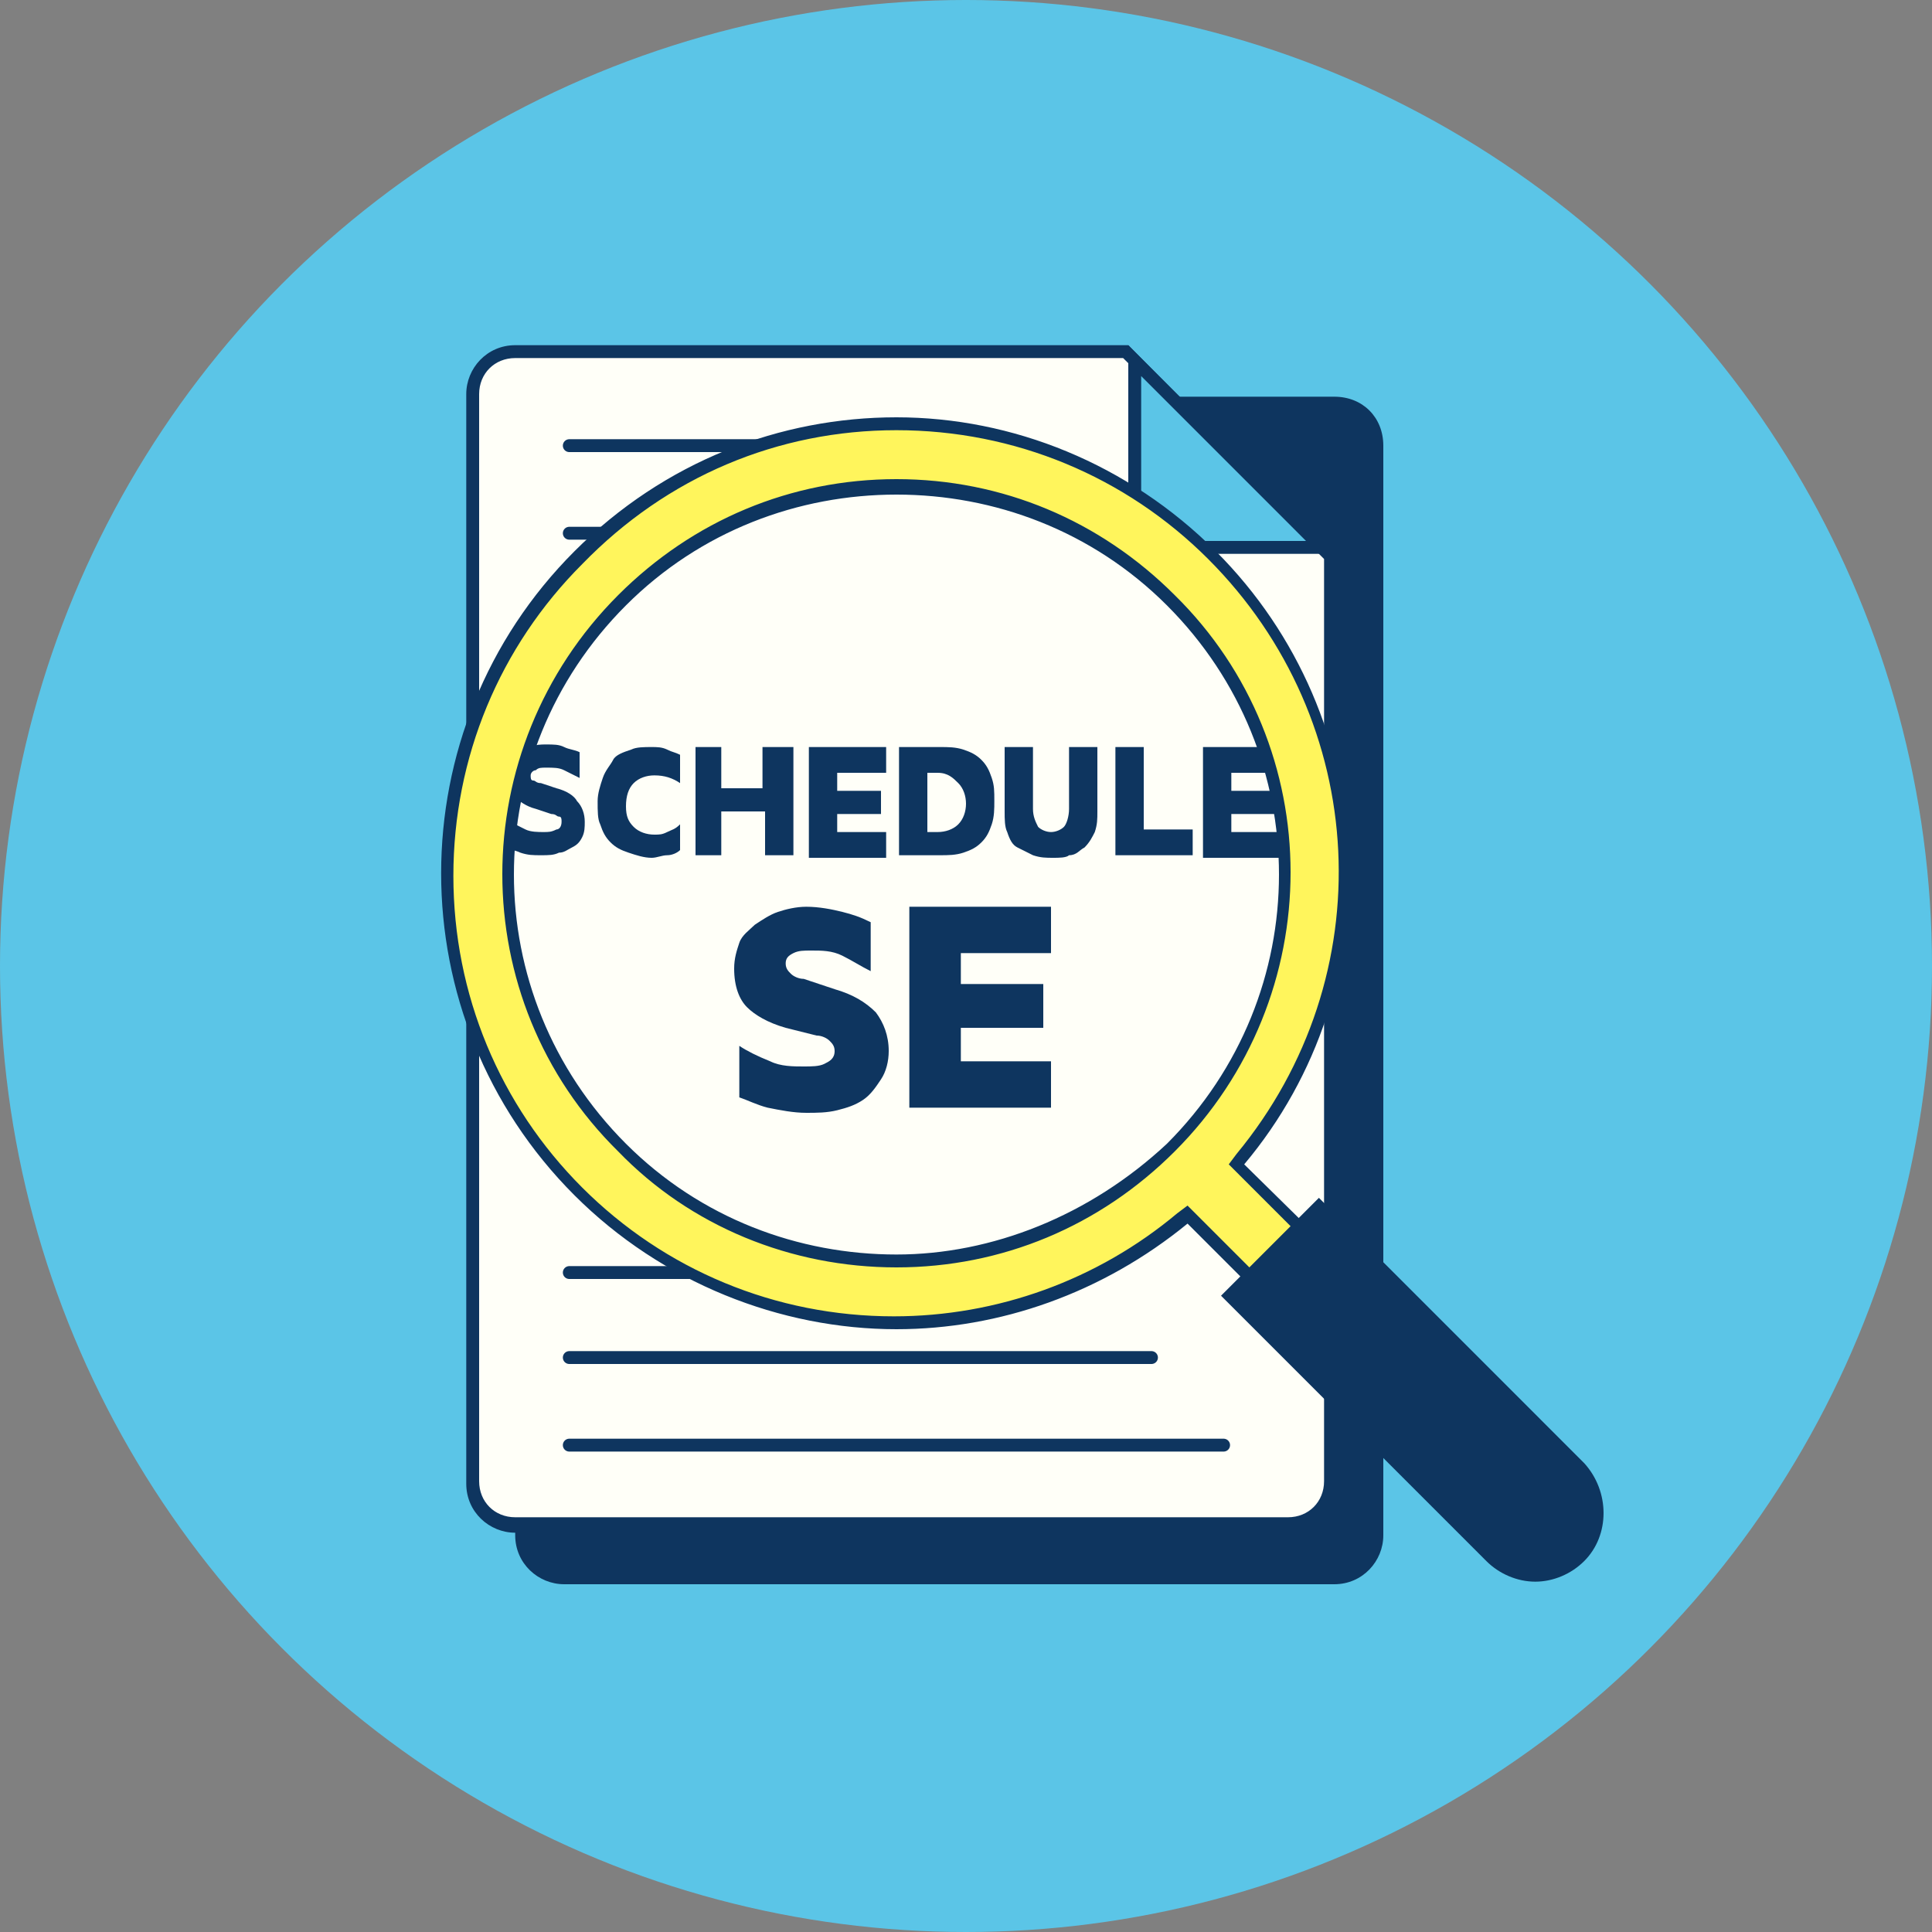
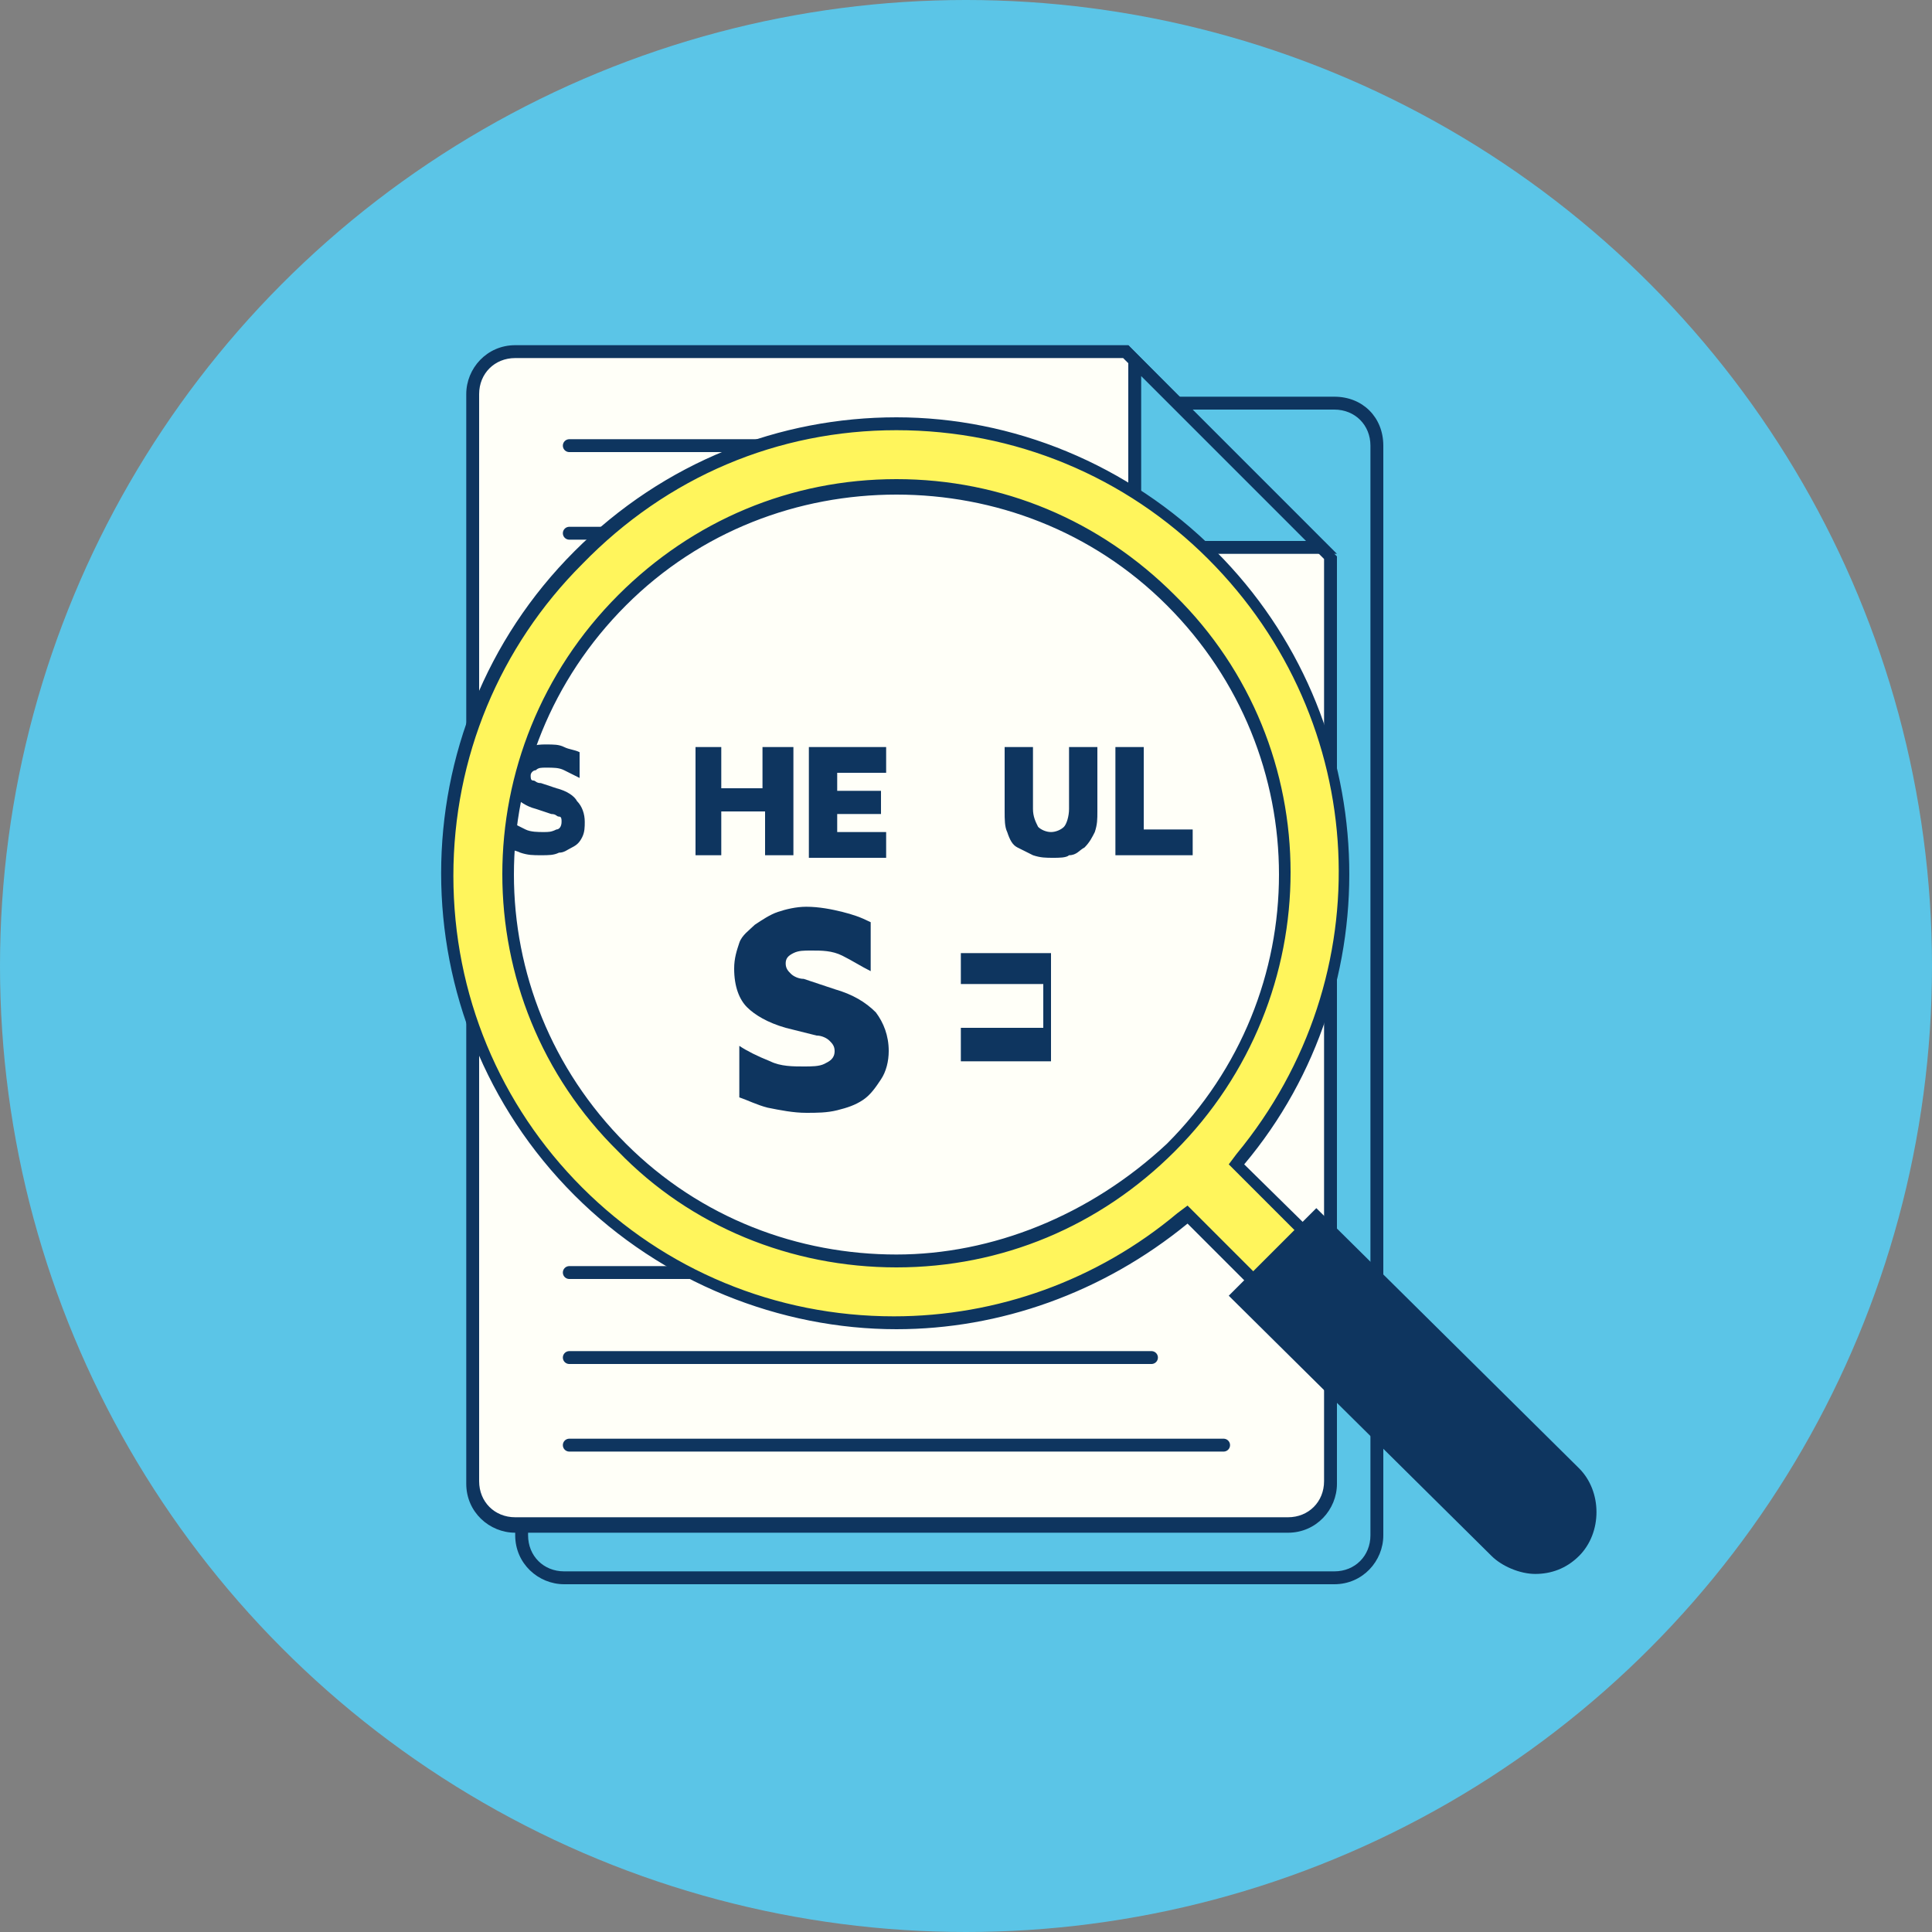
<svg xmlns="http://www.w3.org/2000/svg" version="1.1" id="Layer_1" x="0px" y="0px" viewBox="0 0 75 75" style="enable-background:new 0 0 75 75;" xml:space="preserve">
  <rect x="0" y="0" width="75" height="75" fill="#808080" stroke="none" />
  <style type="text/css">
	.st0{fill:#5BC5E7;}
	.st1{fill:#0E355F;}
	.st2{fill:#FFFFF8;}
	.st3{fill:none;stroke:#0E355F;stroke-width:0.5;stroke-linecap:round;stroke-linejoin:round;stroke-miterlimit:10;}
	.st4{fill:#FFF55C;}
</style>
  <g>
    <circle class="st0" cx="37.5" cy="37.5" r="37.5" />
  </g>
  <g>
-     <path class="st1" d="M21.9,61.2c-0.9,0-1.7-0.7-1.7-1.7V17.3c0-0.9,0.7-1.7,1.7-1.7h29.9c0.9,0,1.7,0.7,1.7,1.7v42.3   c0,0.9-0.7,1.7-1.7,1.7L21.9,61.2L21.9,61.2z" />
    <g>
      <path class="st1" d="M51.8,15.9c0.8,0,1.4,0.6,1.4,1.4v42.3c0,0.8-0.6,1.4-1.4,1.4H21.9c-0.8,0-1.4-0.6-1.4-1.4V17.3    c0-0.8,0.6-1.4,1.4-1.4H51.8 M51.8,15.4H21.9c-1.1,0-1.9,0.9-1.9,1.9v42.3c0,1.1,0.9,1.9,1.9,1.9h29.9c1.1,0,1.9-0.9,1.9-1.9V17.3    C53.7,16.2,52.9,15.4,51.8,15.4L51.8,15.4z" />
    </g>
  </g>
  <g>
    <path class="st2" d="M20,59.3c-0.9,0-1.7-0.7-1.7-1.7V15.3c0-0.9,0.7-1.7,1.7-1.7h23.6l8,8v35.9c0,0.9-0.7,1.7-1.7,1.7L20,59.3   L20,59.3z" />
    <path class="st1" d="M43.6,13.9l7.8,7.8v35.8c0,0.8-0.6,1.4-1.4,1.4H20c-0.8,0-1.4-0.6-1.4-1.4V15.3c0-0.8,0.6-1.4,1.4-1.4   L43.6,13.9 M43.8,13.4H20c-1.1,0-1.9,0.9-1.9,1.9v42.3c0,1.1,0.9,1.9,1.9,1.9h30c1.1,0,1.9-0.9,1.9-1.9v-36L43.8,13.4L43.8,13.4z" />
  </g>
  <g>
    <path class="st1" d="M19.8,31.9c0.2,0.1,0.4,0.2,0.6,0.3c0.2,0.1,0.5,0.1,0.7,0.1s0.3,0,0.5-0.1c0.1,0,0.2-0.1,0.2-0.3   c0-0.1,0-0.2-0.1-0.2s-0.1-0.1-0.3-0.1l-0.6-0.2c-0.4-0.1-0.6-0.3-0.8-0.4s-0.3-0.5-0.3-0.8c0-0.2,0-0.4,0.1-0.6s0.2-0.3,0.3-0.4   s0.3-0.2,0.5-0.2c0.2-0.1,0.4-0.1,0.6-0.1c0.3,0,0.5,0,0.7,0.1s0.4,0.1,0.6,0.2v1c-0.2-0.1-0.4-0.2-0.6-0.3   c-0.2-0.1-0.4-0.1-0.7-0.1c-0.2,0-0.3,0-0.4,0.1c-0.1,0-0.2,0.1-0.2,0.2s0,0.2,0.1,0.2s0.1,0.1,0.3,0.1l0.6,0.2   c0.4,0.1,0.7,0.3,0.8,0.5c0.2,0.2,0.3,0.5,0.3,0.8c0,0.2,0,0.4-0.1,0.6s-0.2,0.3-0.4,0.4c-0.2,0.1-0.3,0.2-0.5,0.2   c-0.2,0.1-0.4,0.1-0.7,0.1c-0.3,0-0.5,0-0.8-0.1C20,33,19.8,33,19.6,32.9v-1H19.8z" />
-     <path class="st1" d="M23.2,31.1c0-0.3,0.1-0.6,0.2-0.9s0.3-0.5,0.4-0.7s0.4-0.3,0.7-0.4C24.7,29,25,29,25.3,29c0.2,0,0.4,0,0.6,0.1   s0.3,0.1,0.5,0.2v1.1c-0.3-0.2-0.6-0.3-1-0.3c-0.3,0-0.6,0.1-0.8,0.3c-0.2,0.2-0.3,0.5-0.3,0.9s0.1,0.6,0.3,0.8   c0.2,0.2,0.5,0.3,0.8,0.3c0.2,0,0.3,0,0.5-0.1s0.3-0.1,0.5-0.3v1c-0.1,0.1-0.3,0.2-0.5,0.2s-0.4,0.1-0.6,0.1   c-0.3,0-0.6-0.1-0.9-0.2c-0.3-0.1-0.5-0.2-0.7-0.4s-0.3-0.4-0.4-0.7C23.2,31.8,23.2,31.5,23.2,31.1z" />
    <path class="st1" d="M30.8,29v4.2h-1.1v-1.7H28v1.7h-1V29h1v1.6h1.6V29H30.8z" />
    <path class="st1" d="M34.4,29v1h-1.9v0.7h1.7v0.9h-1.7v0.7h1.9v1h-3V29H34.4z" />
-     <path class="st1" d="M34.9,29h1.6c0.3,0,0.6,0,0.9,0.1c0.3,0.1,0.5,0.2,0.7,0.4s0.3,0.4,0.4,0.7c0.1,0.3,0.1,0.5,0.1,0.9   c0,0.3,0,0.6-0.1,0.9s-0.2,0.5-0.4,0.7s-0.4,0.3-0.7,0.4c-0.3,0.1-0.6,0.1-0.9,0.1h-1.6V29z M36.4,32.3c0.3,0,0.6-0.1,0.8-0.3   s0.3-0.5,0.3-0.8s-0.1-0.6-0.3-0.8S36.8,30,36.4,30H36v2.3H36.4z" />
    <path class="st1" d="M40.9,33.3c-0.3,0-0.5,0-0.8-0.1c-0.2-0.1-0.4-0.2-0.6-0.3c-0.2-0.1-0.3-0.3-0.4-0.6C39,32.1,39,31.8,39,31.5   V29h1.1v2.4c0,0.3,0.1,0.5,0.2,0.7c0.1,0.1,0.3,0.2,0.5,0.2s0.4-0.1,0.5-0.2c0.1-0.1,0.2-0.4,0.2-0.7V29h1.1v2.5   c0,0.3,0,0.5-0.1,0.8c-0.1,0.2-0.2,0.4-0.4,0.6c-0.2,0.1-0.3,0.3-0.6,0.3C41.4,33.3,41.1,33.3,40.9,33.3z" />
    <path class="st1" d="M43.3,29h1.1v3.2h1.9v1h-3V29z" />
-     <path class="st1" d="M49.7,29v1h-1.9v0.7h1.7v0.9h-1.7v0.7h1.9v1h-3V29H49.7z" />
  </g>
  <g>
    <path class="st1" d="M28.7,40.6c0.3,0.2,0.7,0.4,1.2,0.6c0.4,0.2,0.9,0.2,1.3,0.2c0.3,0,0.6,0,0.8-0.1c0.2-0.1,0.4-0.2,0.4-0.5   c0-0.2-0.1-0.3-0.2-0.4c-0.1-0.1-0.3-0.2-0.5-0.2l-1.2-0.3c-0.7-0.2-1.2-0.5-1.5-0.8s-0.5-0.8-0.5-1.5c0-0.4,0.1-0.7,0.2-1   s0.4-0.5,0.6-0.7c0.3-0.2,0.6-0.4,0.9-0.5s0.7-0.2,1.1-0.2c0.5,0,1,0.1,1.4,0.2c0.4,0.1,0.7,0.2,1.1,0.4v1.9   c-0.4-0.2-0.7-0.4-1.1-0.6s-0.8-0.2-1.2-0.2c-0.3,0-0.5,0-0.7,0.1s-0.3,0.2-0.3,0.4s0.1,0.3,0.2,0.4c0.1,0.1,0.3,0.2,0.5,0.2   l1.2,0.4c0.7,0.2,1.2,0.5,1.6,0.9c0.3,0.4,0.5,0.9,0.5,1.5c0,0.4-0.1,0.8-0.3,1.1s-0.4,0.6-0.7,0.8s-0.6,0.3-1,0.4   c-0.4,0.1-0.8,0.1-1.2,0.1c-0.5,0-1-0.1-1.5-0.2c-0.4-0.1-0.8-0.3-1.1-0.4C28.7,42.6,28.7,40.6,28.7,40.6z" />
-     <path class="st1" d="M40.8,35.2V37h-3.5v1.2h3.2v1.7h-3.2v1.3h3.5V43h-5.5v-7.8H40.8z" />
+     <path class="st1" d="M40.8,35.2V37h-3.5v1.2h3.2v1.7h-3.2v1.3h3.5V43v-7.8H40.8z" />
  </g>
  <line class="st3" x1="22.1" y1="20.7" x2="27" y2="20.7" />
  <line class="st3" x1="22.1" y1="17.3" x2="36.8" y2="17.3" />
  <g>
    <path class="st0" d="M44.9,21.3c-0.5,0-0.9-0.4-0.9-0.9V14l7.3,7.3H44.9z" />
    <path class="st1" d="M44.3,14.6l6.4,6.4h-5.8c-0.3,0-0.6-0.3-0.6-0.6L44.3,14.6 M43.8,13.4v7c0,0.6,0.5,1.1,1.1,1.1h7L43.8,13.4   L43.8,13.4z" />
  </g>
  <line class="st3" x1="22.1" y1="49.4" x2="31" y2="49.4" />
  <g>
    <g>
      <path class="st4" d="M59.4,60c-0.4,0-0.7-0.1-1-0.4L46,47.2l-0.2,0.1c-3.1,2.6-7.1,4-11.1,4c-4.6,0-9-1.8-12.3-5.1    s-5.1-7.7-5.1-12.3s1.8-9,5.1-12.3s7.7-5.1,12.3-5.1s9,1.8,12.3,5.1c6.4,6.4,6.9,16.5,1.1,23.4L48,45.2l12.4,12.4    c0.5,0.5,0.5,1.4,0,2C60.2,59.8,59.8,60,59.4,60z M34.8,18.9c-4,0-7.8,1.6-10.6,4.4c-5.9,5.9-5.9,15.4,0,21.3    C27,47.4,30.8,49,34.8,49s7.8-1.6,10.6-4.4S49.8,38,49.8,34s-1.6-7.8-4.4-10.6S38.8,18.9,34.8,18.9z" />
    </g>
    <g>
      <path class="st1" d="M34.8,16.7c4.6,0,8.9,1.8,12.1,5c6.3,6.3,6.8,16.2,1.1,23.1l-0.3,0.4l0.3,0.3l12.3,12.3    c0.4,0.4,0.4,1.2,0,1.6c-0.2,0.2-0.5,0.3-0.8,0.3s-0.6-0.1-0.8-0.3L46.4,47.1l-0.3-0.3l-0.4,0.3c-3.1,2.6-7,4-11,4    c-4.6,0-8.9-1.8-12.1-5s-5-7.5-5-12.1s1.8-8.9,5-12.1C25.9,18.5,30.2,16.7,34.8,16.7 M34.8,49.2c4.1,0,7.9-1.6,10.8-4.5    c6-6,6-15.7,0-21.6c-2.9-2.9-6.7-4.5-10.8-4.5s-7.9,1.6-10.8,4.5c-6,6-6,15.7,0,21.6C26.8,47.6,30.7,49.2,34.8,49.2 M34.8,16.2    c-4.5,0-9,1.7-12.5,5.2c-6.9,6.9-6.9,18.1,0,25c3.4,3.4,8,5.2,12.5,5.2c4,0,8-1.4,11.3-4.1l12.3,12.3c0.3,0.3,0.7,0.5,1.2,0.5    c0.4,0,0.8-0.2,1.2-0.5c0.6-0.6,0.6-1.7,0-2.3L48.3,45.2c5.8-6.9,5.4-17.3-1.1-23.8C43.8,18,39.3,16.2,34.8,16.2L34.8,16.2z     M34.8,48.7c-3.8,0-7.6-1.4-10.5-4.3c-5.8-5.8-5.8-15.1,0-20.9c2.9-2.9,6.7-4.3,10.5-4.3s7.6,1.4,10.5,4.3    c5.8,5.8,5.8,15.1,0,20.9C42.3,47.2,38.5,48.7,34.8,48.7L34.8,48.7z" />
    </g>
  </g>
  <line class="st3" x1="22.1" y1="52.7" x2="44.7" y2="52.7" />
  <line class="st3" x1="22.1" y1="56.1" x2="47.5" y2="56.1" />
  <g>
    <path class="st1" d="M59.6,61.1c-0.6,0-1.3-0.3-1.7-0.7L47.7,50.3l3.4-3.4L61.3,57c0.9,0.9,0.9,2.5,0,3.4   C60.8,60.9,60.2,61.1,59.6,61.1z" />
    <g>
-       <path class="st1" d="M51.2,47.2l9.9,9.9c0.8,0.8,0.8,2.2,0,3.1c-0.4,0.4-1,0.6-1.5,0.6s-1.1-0.2-1.5-0.6l-9.9-9.9L51.2,47.2     M51.2,46.5l-3.8,3.8l10.3,10.3c0.5,0.5,1.2,0.8,1.9,0.8s1.4-0.3,1.9-0.8l0,0c1-1,1-2.7,0-3.8L51.2,46.5L51.2,46.5z" />
-     </g>
+       </g>
  </g>
</svg>